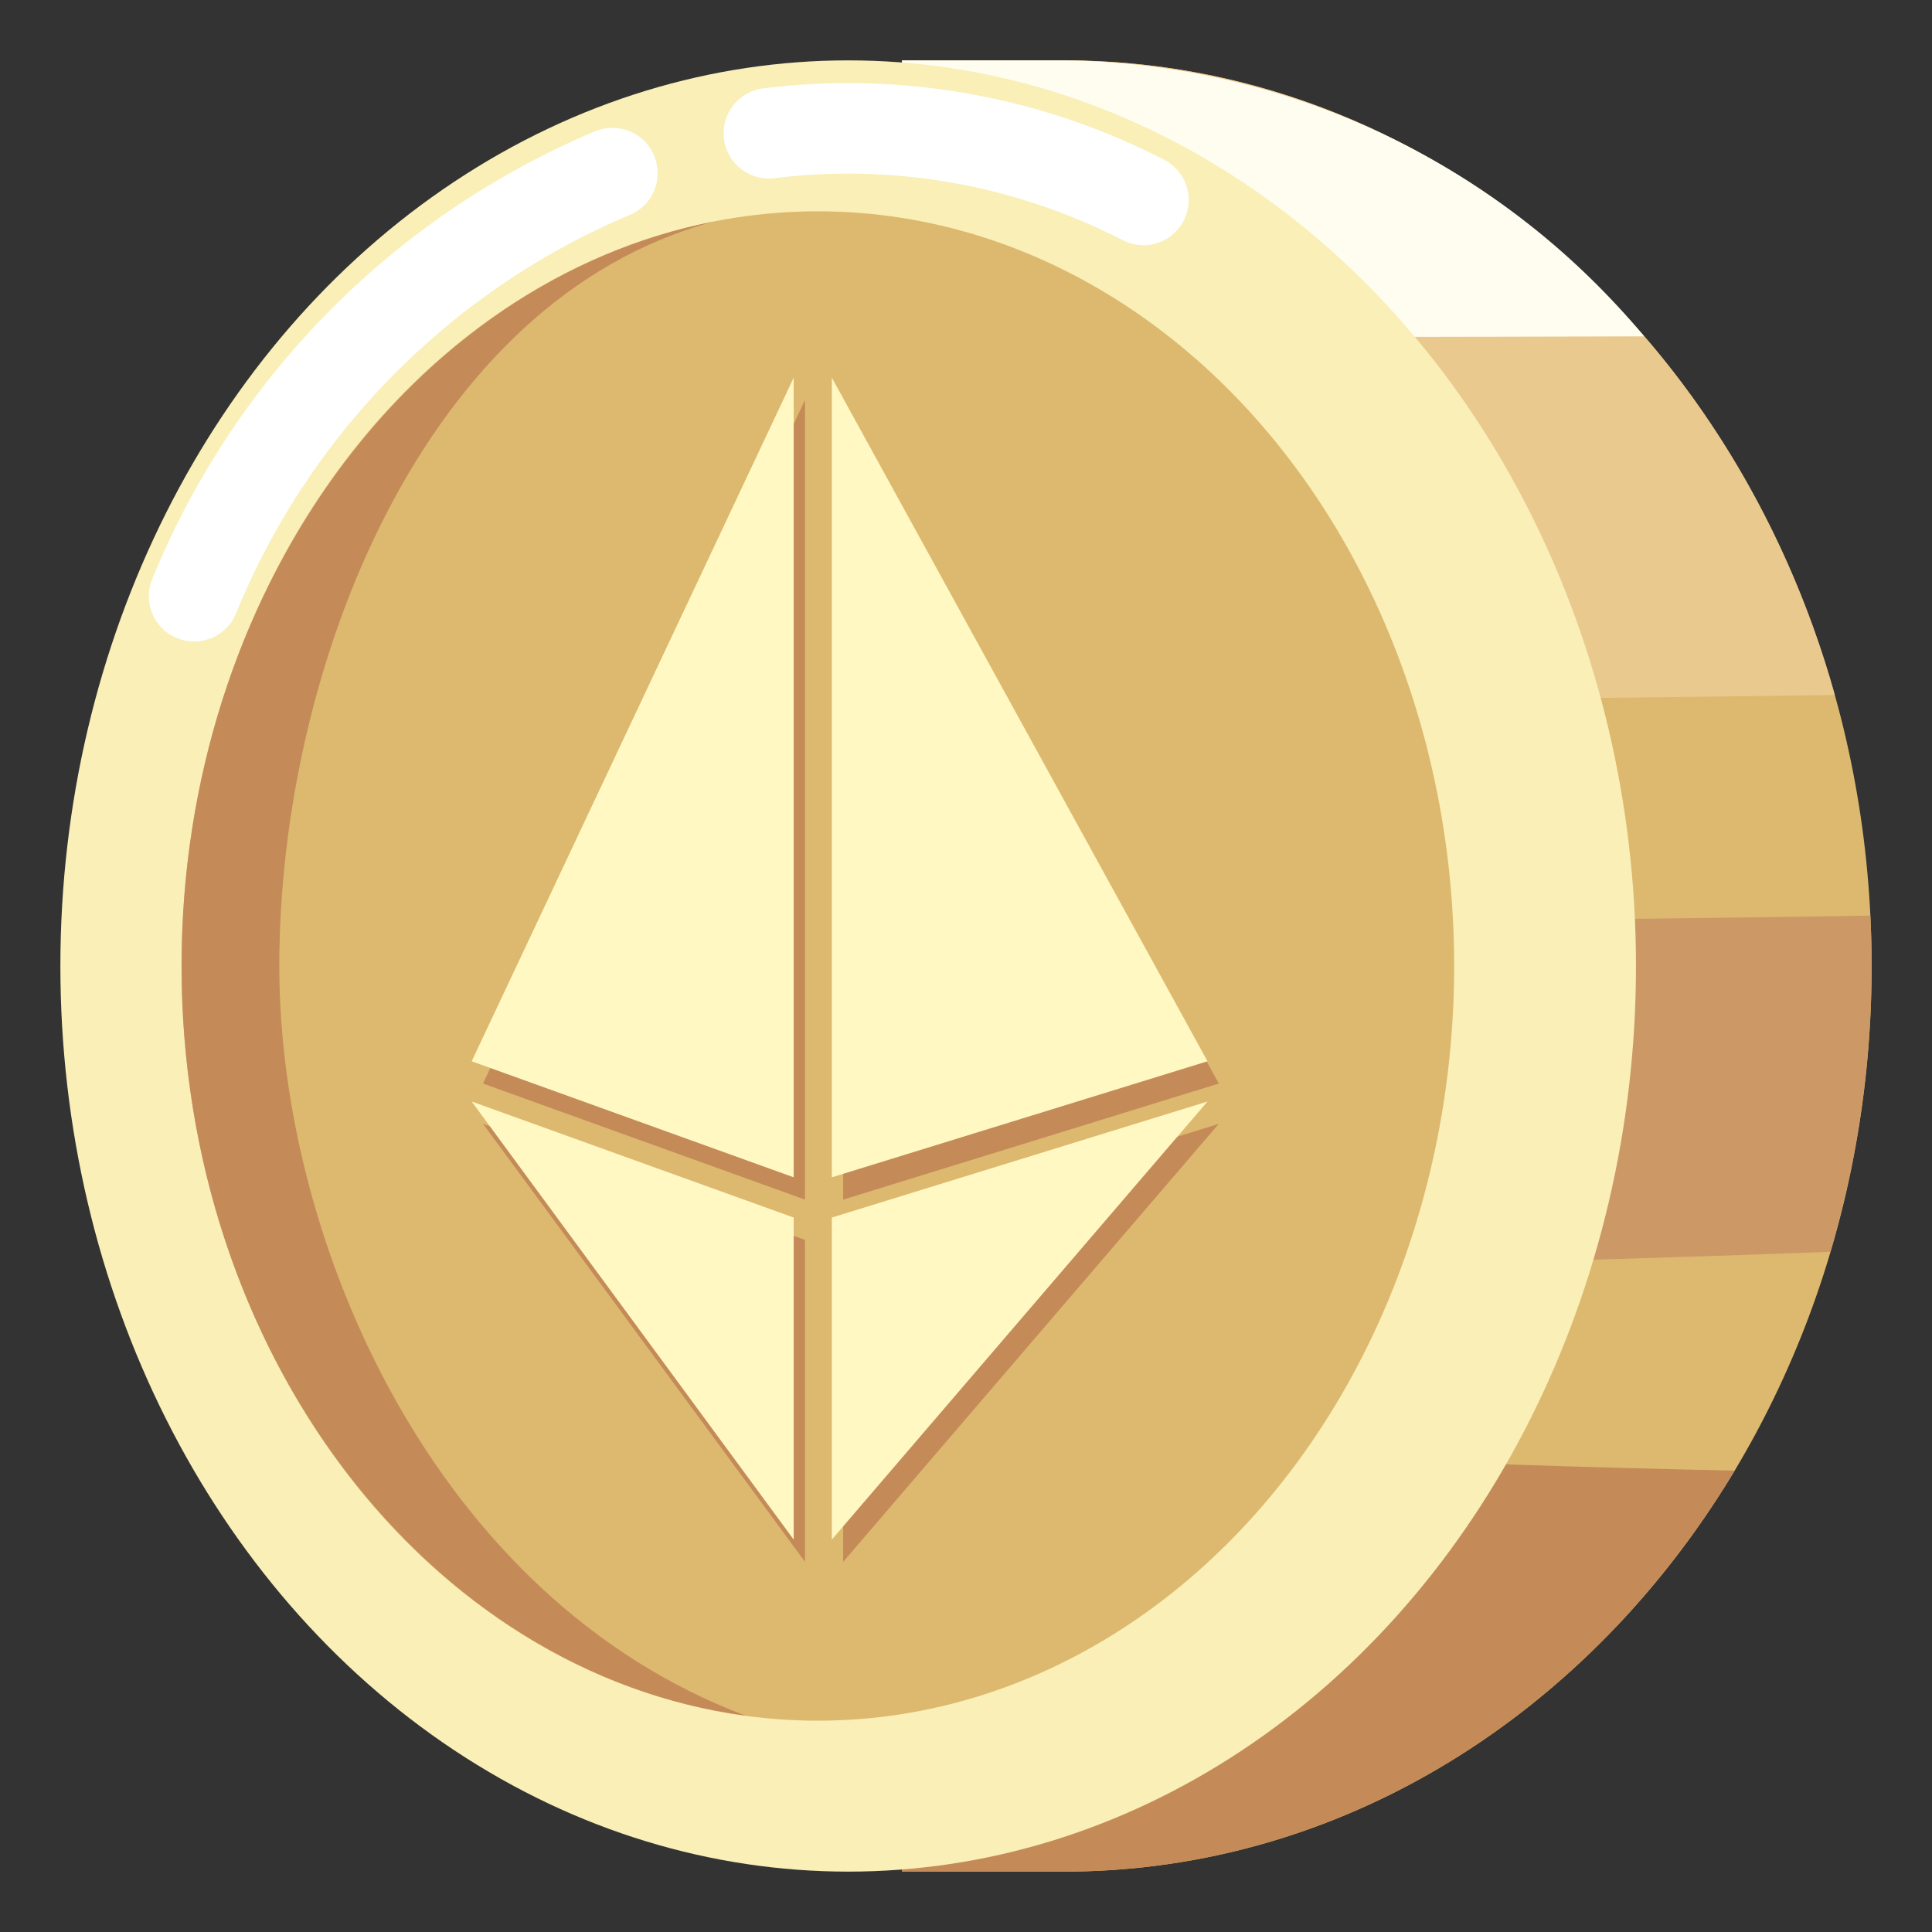
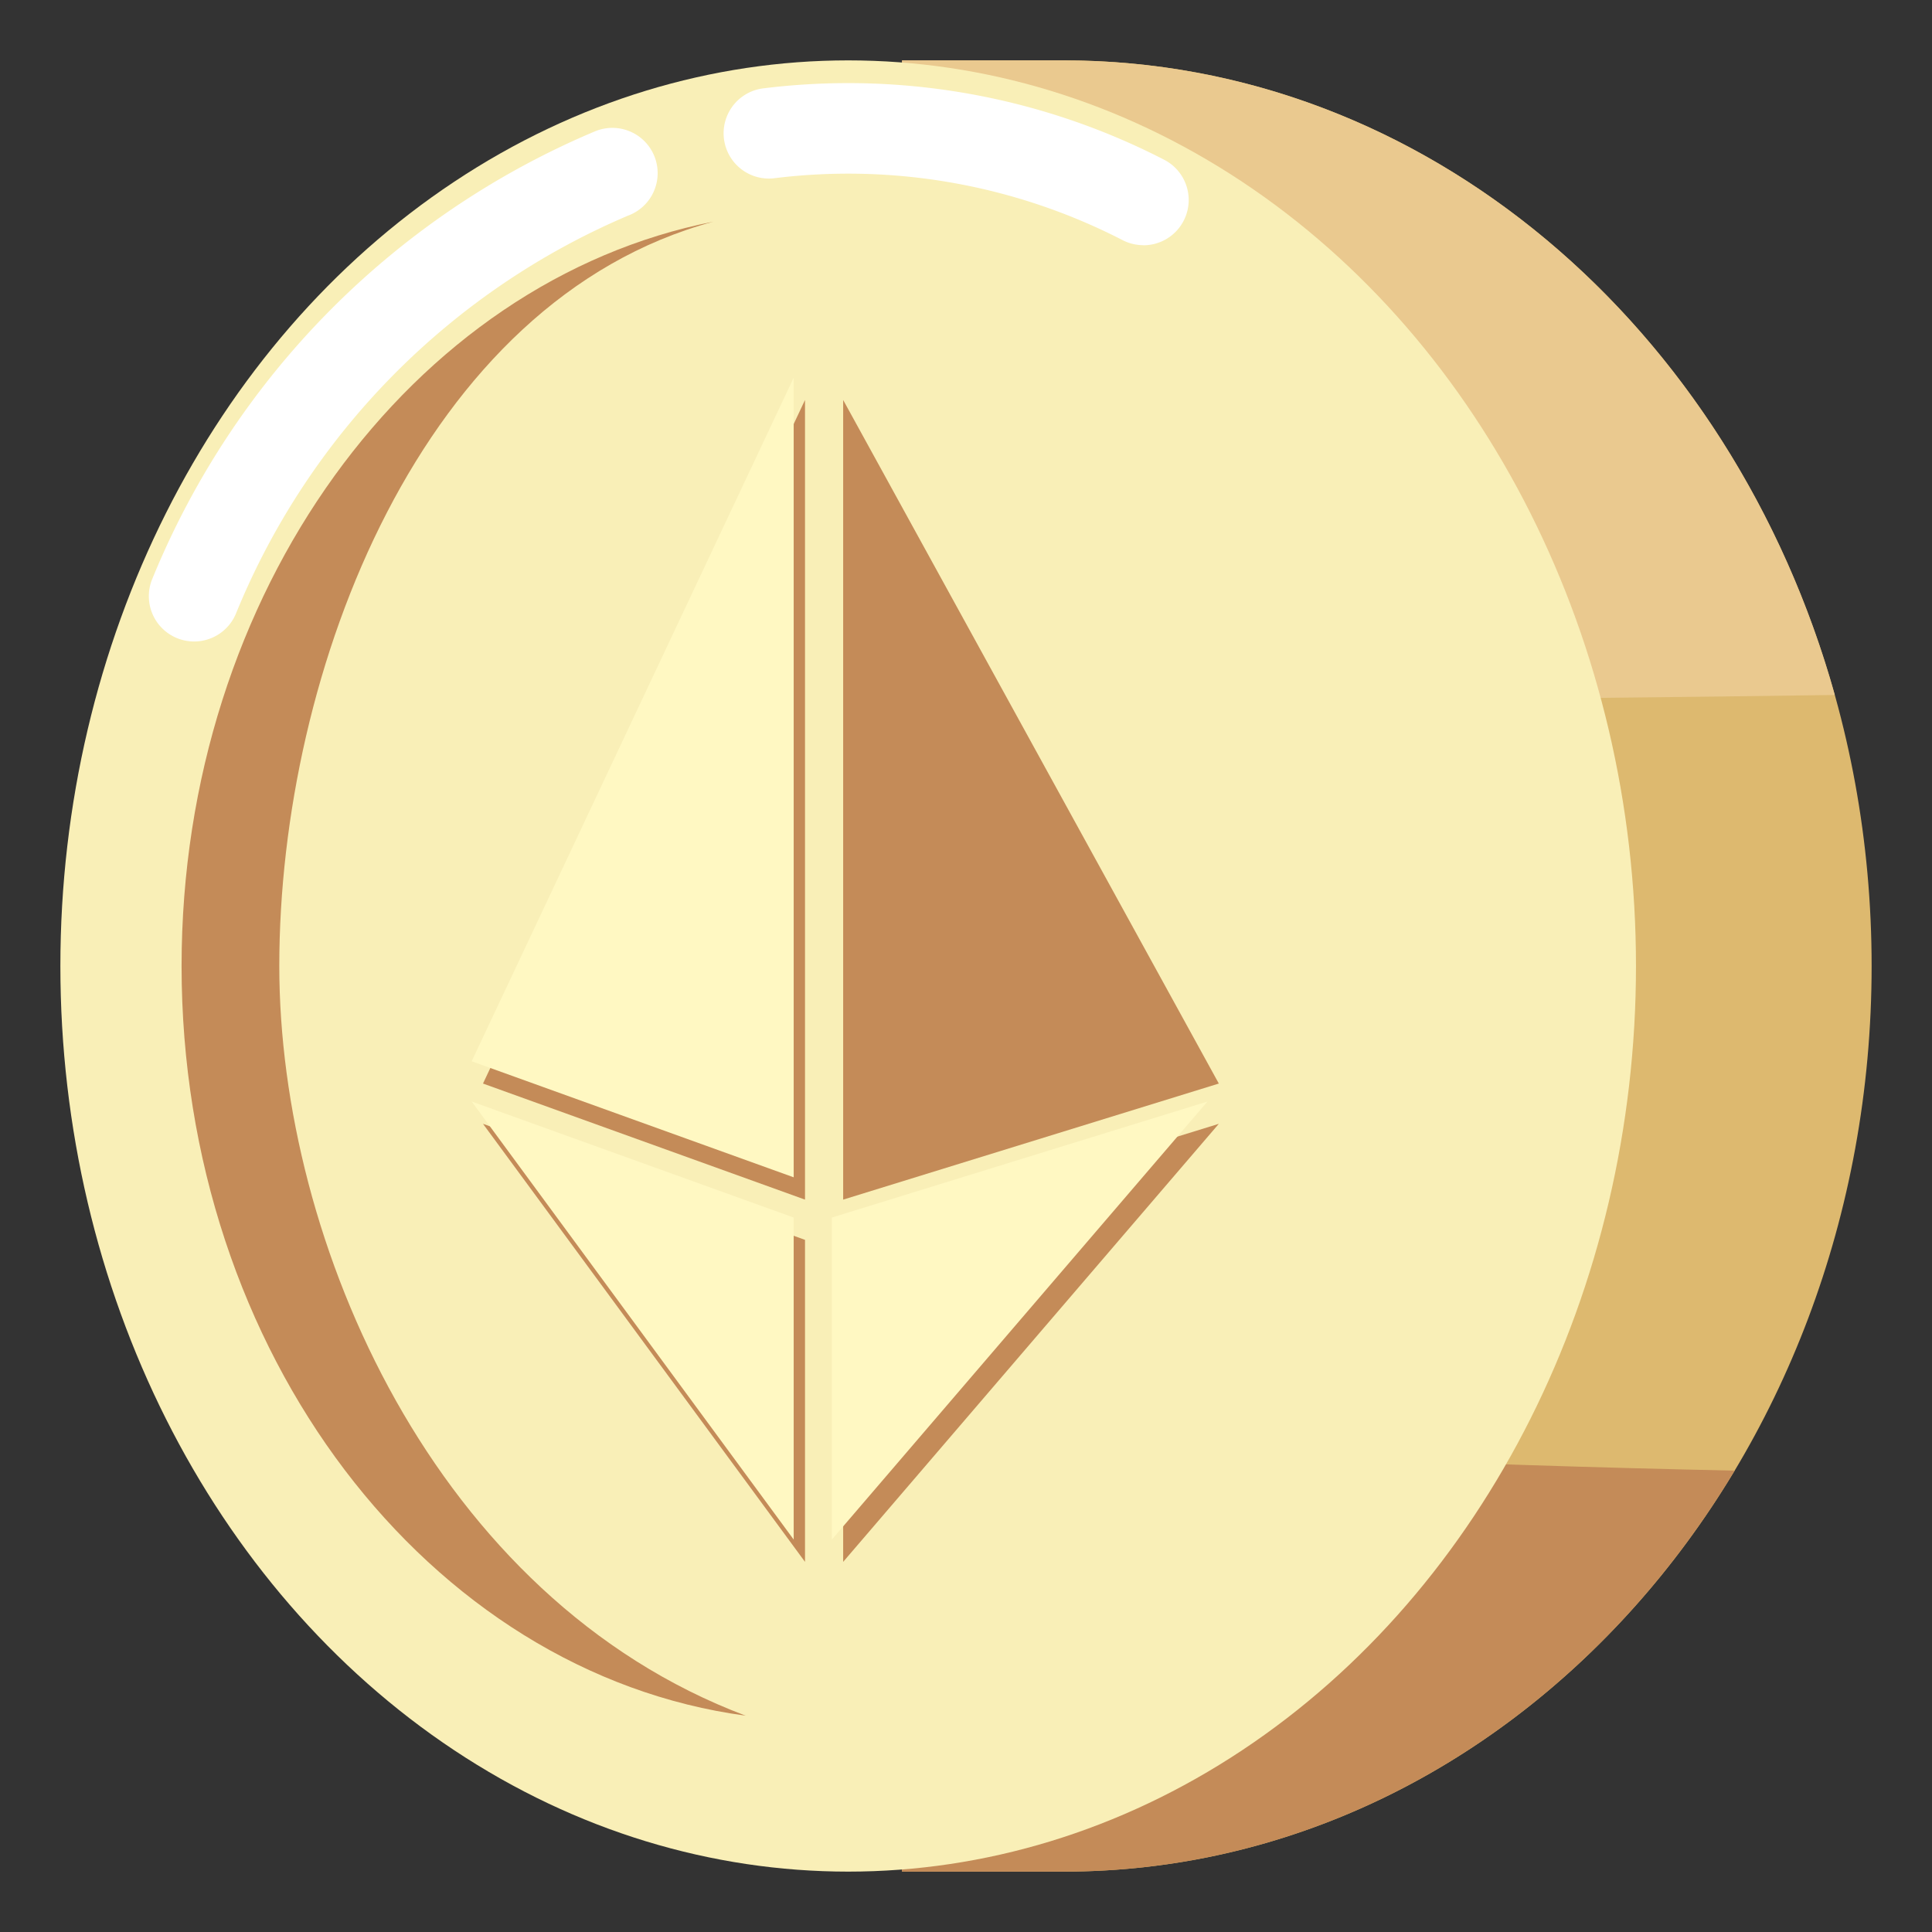
<svg xmlns="http://www.w3.org/2000/svg" id="flat" height="512" viewBox="0 0 64 64" width="512">
  <rect x="0" y="0" width="64" height="64" fill="#333333" stroke="none" />
  <g id="filled_copy" data-name="filled copy">
    <path d="m29.881 62h5.353c14.783 0 26.766-13.431 26.766-30s-11.983-30-26.766-30h-5.353z" fill="#ddb96f" />
    <path d="m60.78 23.022c-3.405-12.182-13.554-21.022-25.546-21.022h-5.353v21.2q15.45.045 30.899-.178z" fill="#eac98f" />
-     <path d="m29.881 30.531v11.539c10.255.015 20.5-.224 30.749-.6a33.271 33.271 0 0 0 1.37-9.47c0-.56-.016-1.116-.043-1.669q-16.036.255-32.076.2z" fill="#c96" />
-     <path d="m54.462 11.142a25.383 25.383 0 0 0 -19.228-9.142h-5.353v9.153q12.291.026 24.581-.011z" fill="#fffdf0" />
    <path d="m29.881 47.314v14.686h5.353c9.26 0 17.421-5.272 22.227-13.283-9.207-.201-18.406-.56-27.58-1.403z" fill="#c48b58" />
    <ellipse cx="28.097" cy="32" fill="#f9efb7" rx="26.097" ry="30" />
-     <ellipse cx="27.093" cy="32" fill="#ddb96f" rx="21.078" ry="25" />
    <path d="m37.874 8.122a1.5 1.5 0 0 1 -.681-.164 19.851 19.851 0 0 0 -11.51-2.058 1.5 1.5 0 1 1 -.366-2.977 22.841 22.841 0 0 1 13.24 2.365 1.5 1.5 0 0 1 -.683 2.837z" fill="#fff" />
    <path d="m6.43 21.25a1.5 1.5 0 0 1 -1.378-2.091 27.292 27.292 0 0 1 14.648-14.804 1.5 1.5 0 1 1 1.1 2.79 24.28 24.28 0 0 0 -12.99 13.196 1.5 1.5 0 0 1 -1.38.909z" fill="#fff" />
    <g fill="#c48b58">
      <path d="m6.015 32c0 12.826 8.186 23.42 18.686 24.834-10.301-3.877-15.449-15.678-15.449-24.834 0-9.8 4.717-22.047 14.38-24.657-9.981 1.964-17.617 12.27-17.617 24.657z" />
      <path d="m16 37.228 10.667 14.511v-10.667z" />
      <path d="m16 35.894 10.667 3.845v-26.489z" />
      <path d="m27.931 41.072v10.667l12.444-14.511z" />
      <path d="m27.931 13.25v26.489l12.444-3.845z" />
    </g>
    <path d="m15.625 36.489 10.667 14.511v-10.667z" fill="#fff8c2" />
    <path d="m15.625 35.156 10.667 3.844v-26.489z" fill="#fff8c2" />
    <path d="m27.556 40.333v10.667l12.444-14.511z" fill="#fff8c2" />
-     <path d="m27.556 12.511v26.489l12.444-3.844z" fill="#fff8c2" />
  </g>
</svg>